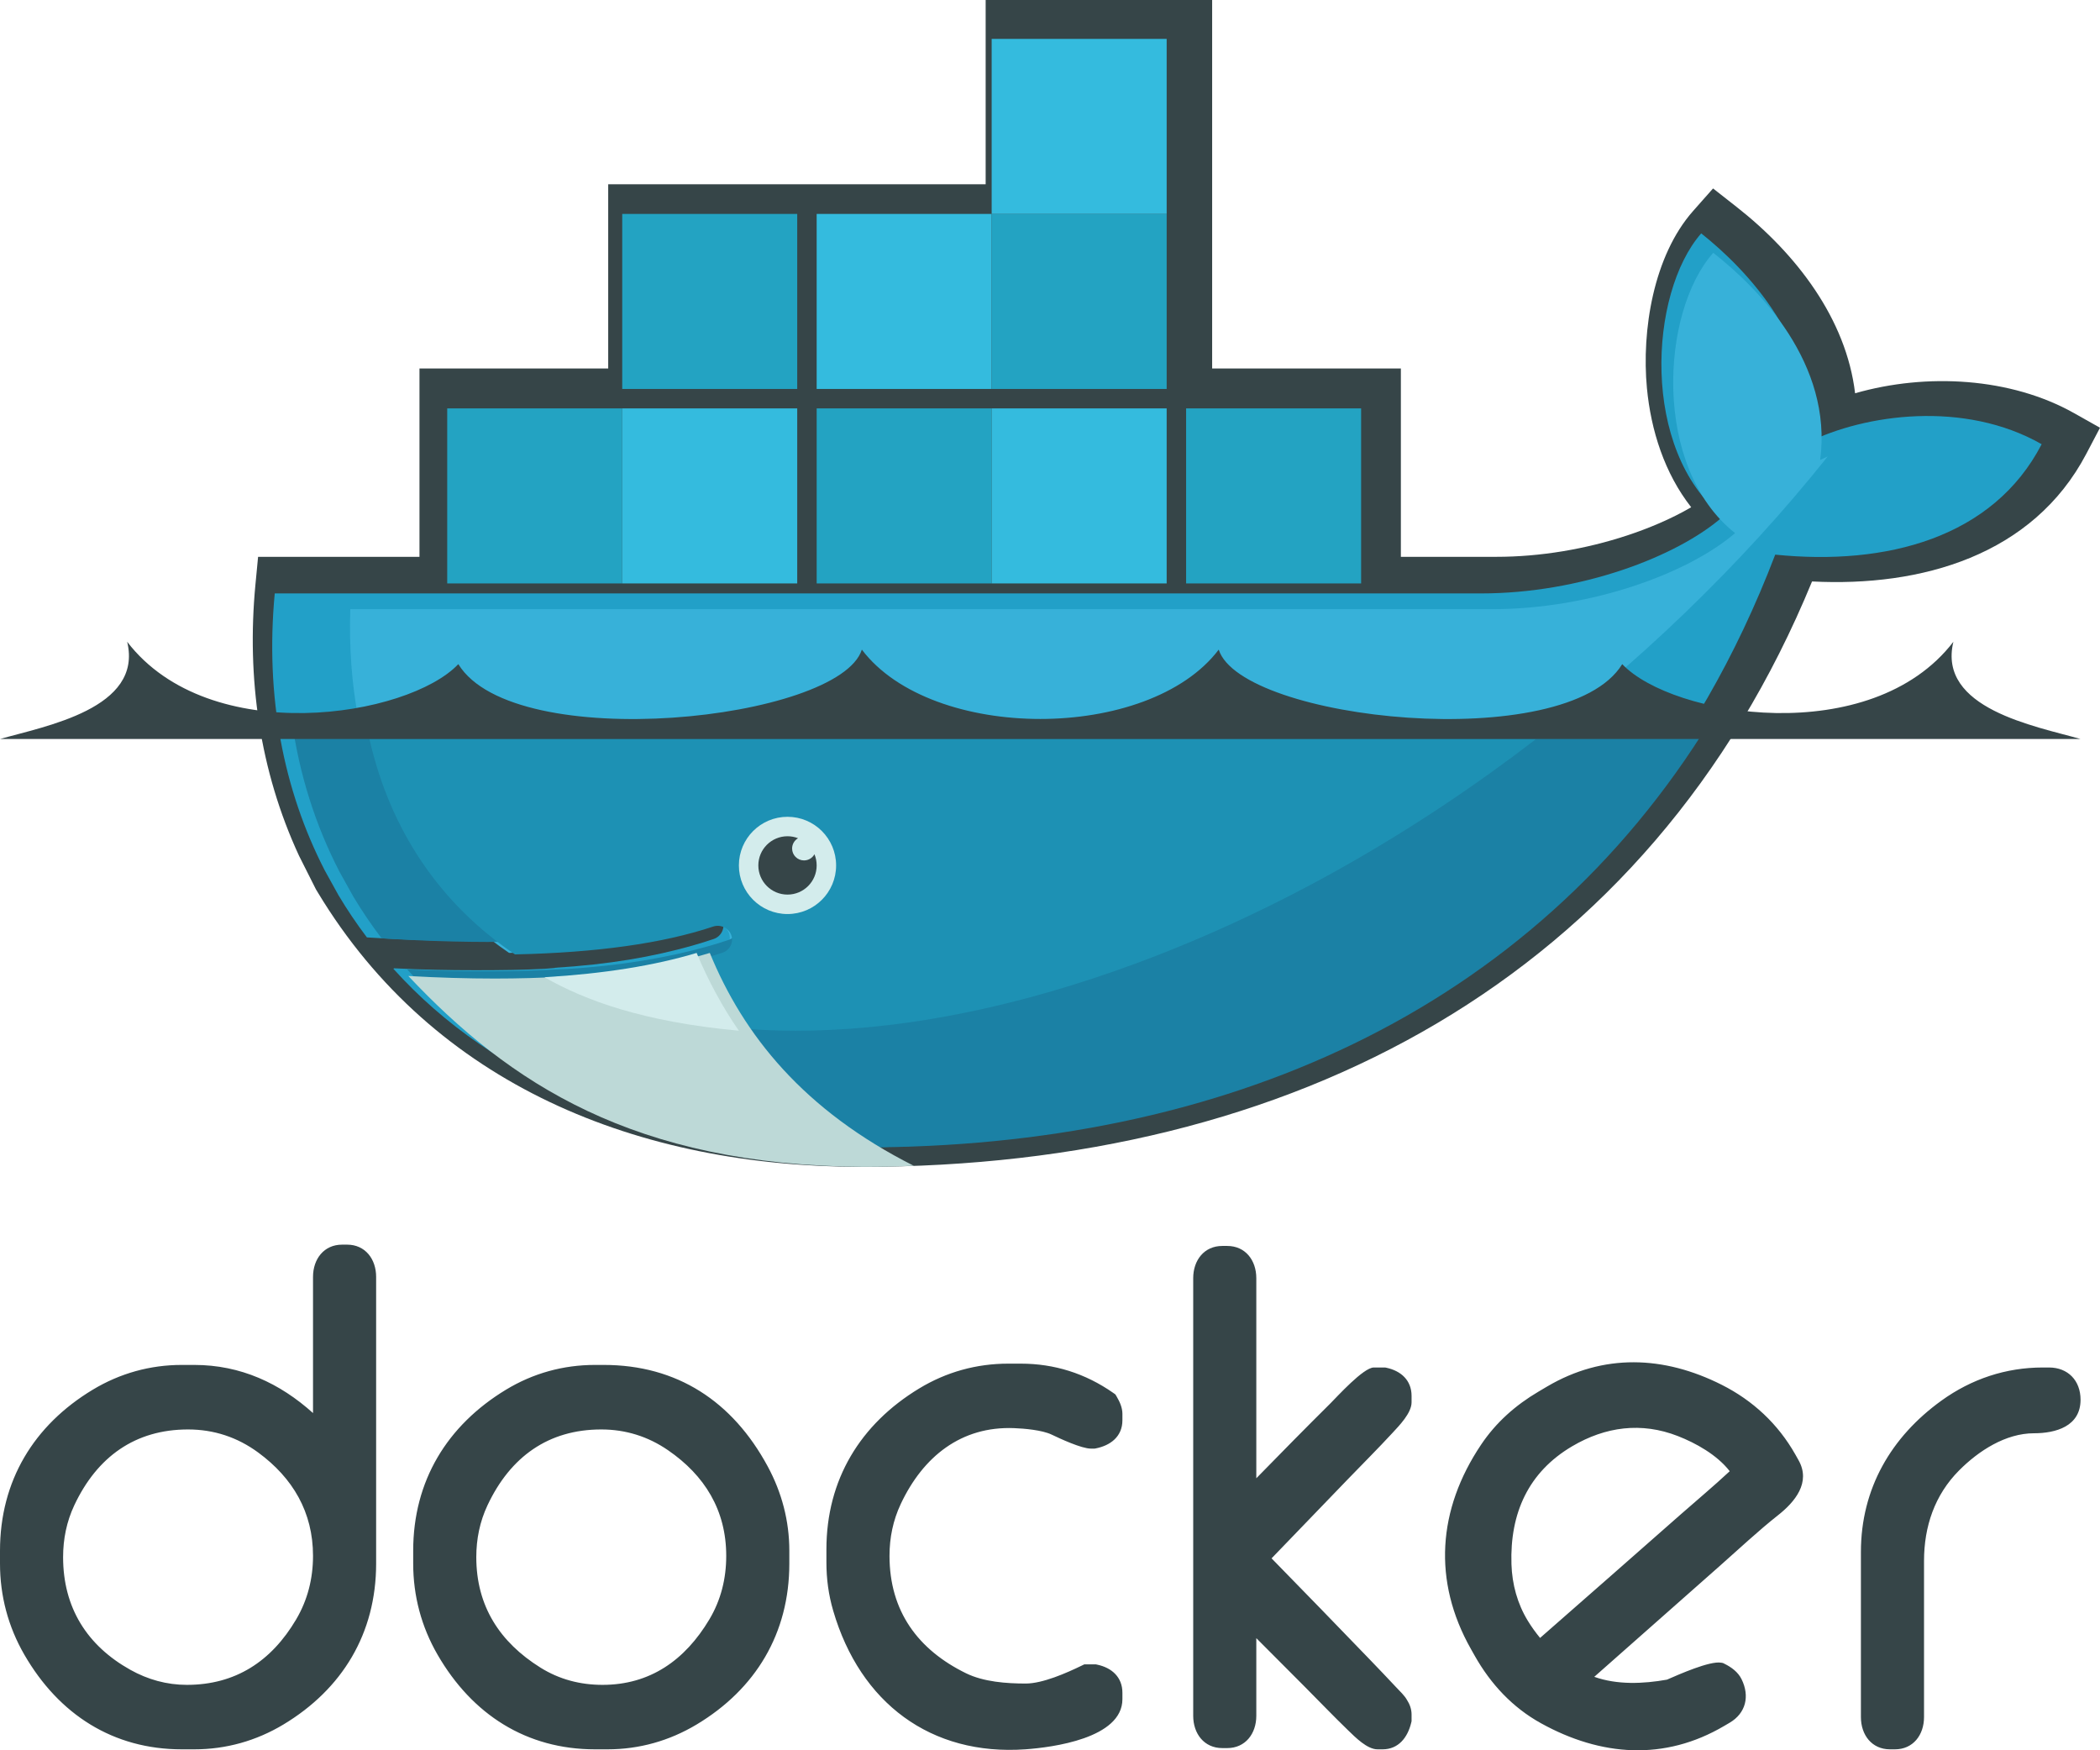
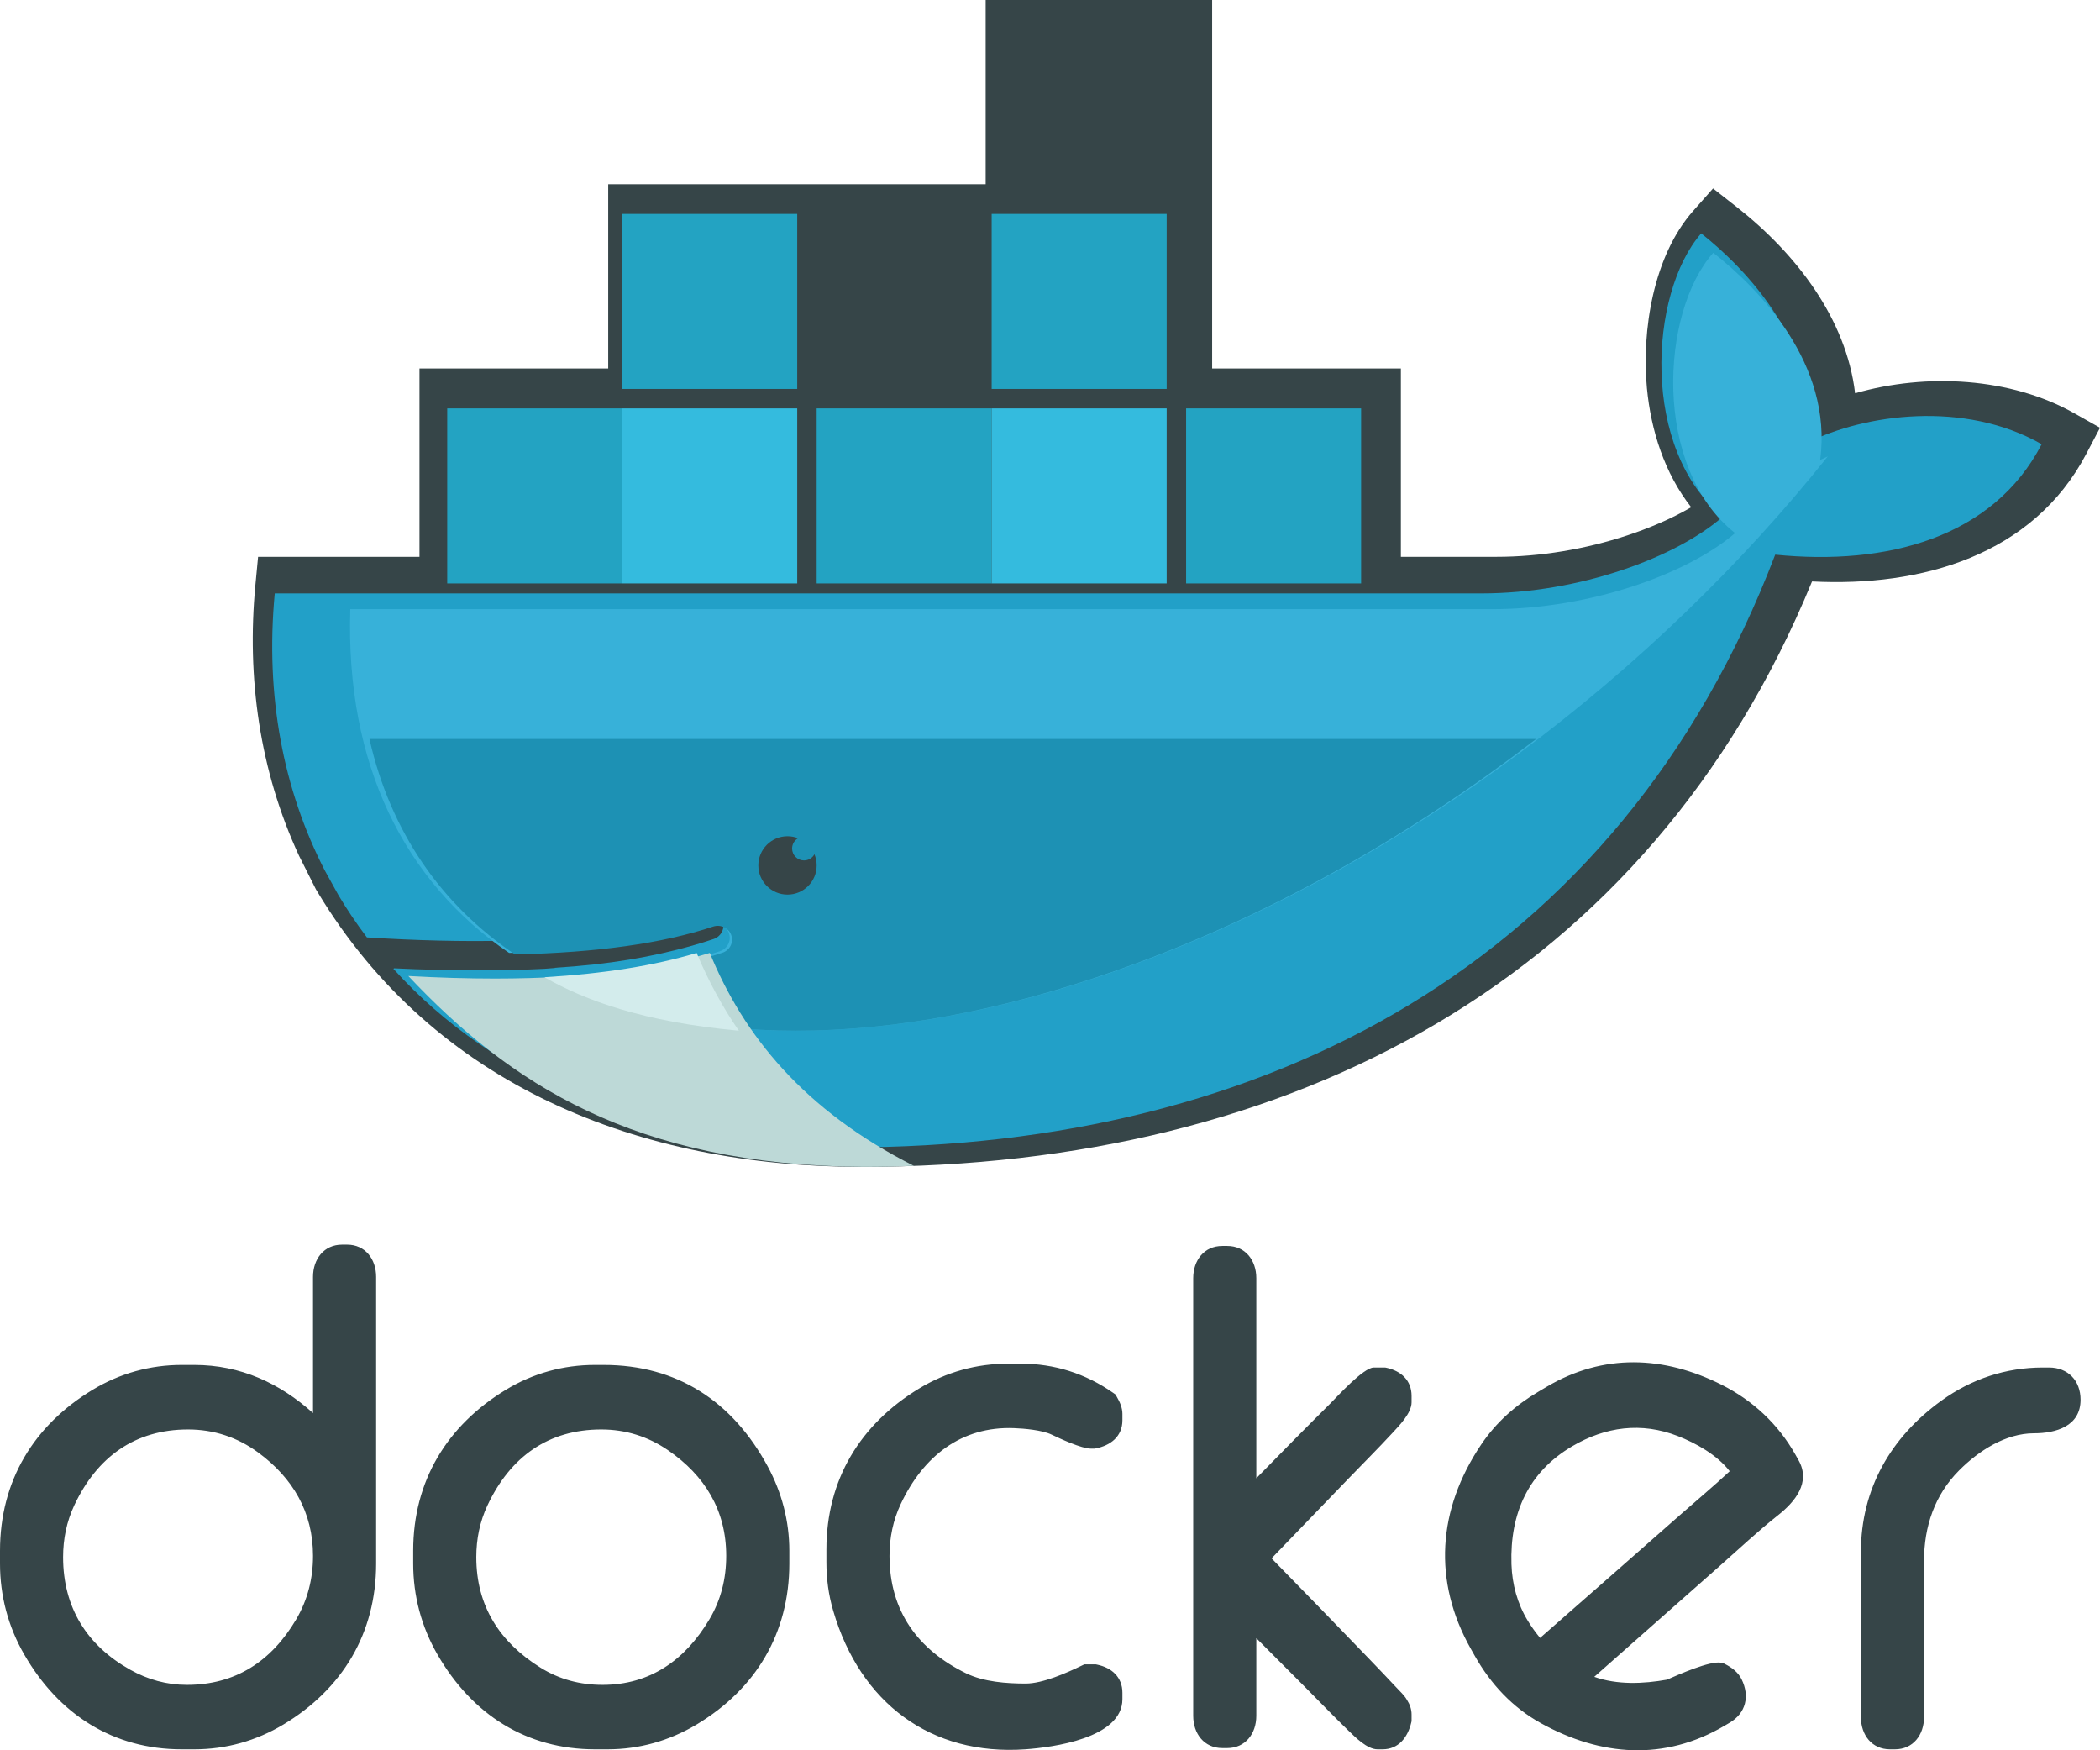
<svg xmlns="http://www.w3.org/2000/svg" width="108px" height="90px" viewBox="0 0 108 90" version="1.1">
  <title>docker</title>
  <desc>Created with Sketch.</desc>
  <g id="Symbols" stroke="none" stroke-width="1" fill="none" fill-rule="evenodd">
    <g id="icons/server" transform="translate(-580, -112)" fill-rule="nonzero">
      <g id="docker" transform="translate(580, 112)">
        <path d="M16.098,72.66 L16.098,65.659 C16.098,64.739 16.661,64 17.593,64 L17.852,64 C18.783,64 19.344,64.74 19.344,65.659 L19.344,80.398 C19.344,83.992 17.605,86.852 14.577,88.674 C13.173,89.518 11.621,89.951 9.993,89.951 L9.35,89.951 C5.831,89.951 3.036,88.174 1.25,85.081 C0.421,83.646 0,82.063 0,80.398 L0,79.741 C0,76.145 1.739,73.288 4.765,71.462 C6.17,70.615 7.72,70.185 9.35,70.185 L9.993,70.185 C12.375,70.185 14.395,71.128 16.098,72.66 L16.098,72.66 Z M3.245,80.069 C3.245,82.665 4.476,84.617 6.703,85.862 C7.603,86.365 8.581,86.636 9.608,86.636 C12.103,86.636 13.952,85.433 15.229,83.274 C15.822,82.269 16.098,81.17 16.098,80.002 C16.098,77.751 15.056,75.995 13.281,74.69 C12.204,73.899 10.993,73.503 9.671,73.503 C6.953,73.503 4.996,74.906 3.822,77.399 C3.426,78.242 3.245,79.137 3.245,80.069 L3.245,80.069 Z M30.601,70.185 L31.051,70.185 C34.811,70.185 37.67,72.048 39.482,75.402 C40.207,76.743 40.594,78.207 40.594,79.741 L40.594,80.398 C40.594,83.992 38.86,86.856 35.827,88.674 C34.422,89.516 32.871,89.951 31.244,89.951 L30.601,89.951 C27.083,89.951 24.287,88.174 22.501,85.081 C21.672,83.646 21.25,82.063 21.25,80.398 L21.25,79.741 C21.25,76.145 22.996,73.296 26.015,71.463 C27.418,70.611 28.97,70.185 30.601,70.185 L30.601,70.185 Z M24.495,80.069 C24.495,82.589 25.706,84.443 27.789,85.746 C28.768,86.359 29.845,86.636 30.988,86.636 C33.425,86.636 35.227,85.373 36.481,83.271 C37.079,82.269 37.349,81.169 37.349,80.002 C37.349,77.658 36.244,75.868 34.356,74.571 C33.321,73.859 32.169,73.503 30.922,73.503 C28.204,73.503 26.247,74.906 25.073,77.399 C24.676,78.242 24.495,79.137 24.495,80.069 L24.495,80.069 Z M54.085,73.768 C53.595,73.533 52.678,73.455 52.148,73.435 C49.437,73.33 47.476,74.89 46.325,77.334 C45.928,78.177 45.746,79.069 45.746,80.002 C45.746,82.842 47.205,84.83 49.686,86.042 C50.593,86.484 51.763,86.568 52.753,86.568 C53.624,86.568 54.855,86.023 55.628,85.648 L55.763,85.583 L56.362,85.583 L56.428,85.597 C57.167,85.753 57.724,86.231 57.724,87.043 L57.724,87.371 C57.724,89.389 54.113,89.852 52.735,89.95 C47.873,90.294 44.237,87.566 42.851,82.827 C42.61,82.005 42.501,81.187 42.501,80.33 L42.501,79.674 C42.501,76.078 44.247,73.231 47.266,71.399 C48.669,70.547 50.221,70.119 51.852,70.119 L52.495,70.119 C54.224,70.119 55.817,70.621 57.245,71.618 L57.363,71.701 L57.437,71.826 C57.591,72.087 57.724,72.389 57.724,72.7 L57.724,73.028 C57.724,73.874 57.104,74.329 56.356,74.477 L56.294,74.488 L56.102,74.488 C55.618,74.488 54.517,73.975 54.085,73.768 L54.085,73.768 Z M64.61,76.013 C65.871,74.723 67.136,73.436 68.415,72.168 C68.771,71.814 70.121,70.317 70.653,70.317 L71.234,70.317 L71.3,70.33 C72.04,70.488 72.595,70.966 72.595,71.779 L72.595,72.107 C72.595,72.662 71.959,73.306 71.609,73.685 C70.863,74.493 70.078,75.274 69.315,76.065 L65.395,80.131 C67.083,81.859 68.769,83.589 70.444,85.331 C70.907,85.813 71.37,86.295 71.826,86.784 C71.987,86.957 72.225,87.173 72.36,87.413 C72.506,87.638 72.595,87.892 72.595,88.163 L72.595,88.505 L72.576,88.584 C72.394,89.341 71.924,89.951 71.103,89.951 L70.845,89.951 C70.308,89.951 69.702,89.33 69.334,88.976 C68.577,88.246 67.845,87.478 67.102,86.733 L64.61,84.234 L64.61,88.228 C64.61,89.147 64.047,89.887 63.116,89.887 L62.86,89.887 C61.928,89.887 61.365,89.147 61.365,88.228 L61.365,65.723 C61.365,64.803 61.929,64.067 62.86,64.067 L63.116,64.067 C64.047,64.067 64.61,64.803 64.61,65.723 L64.61,76.013 L64.61,76.013 Z M105.055,70.317 L105.377,70.317 C106.35,70.317 107,70.987 107,71.975 C107,73.348 105.716,73.699 104.604,73.699 C103.147,73.699 101.756,74.601 100.751,75.612 C99.498,76.873 98.95,78.489 98.95,80.266 L98.95,88.292 C98.95,89.213 98.388,89.951 97.455,89.951 L97.199,89.951 C96.266,89.951 95.704,89.213 95.704,88.292 L95.704,79.805 C95.704,76.546 97.257,73.886 99.846,72.02 C101.392,70.905 103.162,70.317 105.055,70.317 L105.055,70.317 Z M81.991,86.223 C83.172,86.644 84.518,86.584 85.73,86.368 C86.349,86.099 87.934,85.393 88.517,85.496 L88.608,85.512 L88.692,85.554 C89.048,85.73 89.388,85.98 89.569,86.35 C89.994,87.217 89.79,88.089 88.956,88.582 L88.678,88.745 C85.6,90.561 82.326,90.309 79.258,88.614 C77.791,87.804 76.668,86.601 75.84,85.134 L75.647,84.792 C73.671,81.295 73.937,77.617 76.166,74.292 C76.935,73.143 77.941,72.255 79.117,71.561 L79.561,71.298 C82.46,69.589 85.567,69.706 88.544,71.206 C90.145,72.013 91.442,73.216 92.336,74.798 L92.496,75.083 C93.146,76.232 92.305,77.234 91.436,77.918 C90.429,78.712 89.412,79.668 88.446,80.52 C86.293,82.419 84.143,84.322 81.991,86.223 L81.991,86.223 Z M79.204,84.223 C81.612,82.113 84.021,80.002 86.422,77.884 C87.243,77.161 88.143,76.41 88.957,75.65 C88.304,74.809 87.213,74.202 86.285,73.841 C84.414,73.112 82.568,73.357 80.852,74.369 C78.605,75.695 77.648,77.805 77.732,80.432 C77.765,81.467 78.037,82.463 78.575,83.344 C78.764,83.654 78.976,83.945 79.204,84.223 L79.204,84.223 Z" id="Shape" fill="#364548" />
        <path d="M62.339,18.947 L72.045,18.947 L72.045,28.632 L76.953,28.632 C79.219,28.632 81.55,28.238 83.696,27.528 C84.751,27.179 85.935,26.693 86.975,26.082 C85.605,24.336 84.905,22.131 84.699,19.958 C84.42,17.002 85.03,13.155 87.08,10.842 L88.1,9.69 L89.316,10.644 C92.377,13.044 94.951,16.398 95.405,20.222 C99.091,19.164 103.418,19.414 106.667,21.244 L108,21.995 L107.298,23.331 C104.551,28.565 98.807,30.186 93.191,29.899 C84.788,50.328 66.492,60 44.31,60 C32.849,60 22.335,55.819 16.347,45.894 L16.249,45.732 L15.377,44 C13.353,39.631 12.68,34.846 13.136,30.064 L13.273,28.632 L21.573,28.632 L21.573,18.947 L31.279,18.947 L31.279,9.474 L50.691,9.474 L50.691,0 L62.339,0 L62.339,18.947" id="Path" fill="#364548" />
        <path d="M92.958,22.759 C93.608,17.774 89.832,13.859 87.491,12 C84.793,15.082 84.374,23.16 88.607,26.562 C86.245,28.635 81.267,30.514 76.17,30.514 L14.13,30.514 C13.634,35.772 14.569,40.613 16.702,44.757 L17.408,46.033 C17.854,46.782 18.343,47.505 18.87,48.202 L18.87,48.202 C21.421,48.363 23.773,48.419 25.924,48.372 L25.925,48.372 C30.153,48.28 33.603,47.787 36.218,46.892 C36.607,46.758 37.031,46.962 37.166,47.346 C37.3,47.73 37.094,48.15 36.705,48.283 C36.358,48.402 35.995,48.513 35.621,48.619 C35.621,48.619 35.62,48.619 35.62,48.62 C33.561,49.2 31.353,49.591 28.505,49.765 C28.674,49.768 28.329,49.79 28.328,49.79 C28.231,49.796 28.109,49.81 28.012,49.815 C26.891,49.877 25.681,49.89 24.444,49.89 C23.091,49.89 21.758,49.865 20.269,49.79 L20.231,49.815 C25.4,55.557 33.482,59 43.614,59 C65.056,59 83.243,49.607 91.297,28.52 C97.011,29.1 102.502,27.66 105,22.841 C101.021,20.572 95.905,21.296 92.958,22.759" id="Path" fill="#22A0C8" />
        <path d="M93.609,23.649 C94.262,18.715 90.465,14.84 88.11,13 C85.396,16.051 84.975,24.046 89.232,27.412 C86.856,29.464 81.849,31.324 76.723,31.324 L18.015,31.324 C17.76,39.293 20.801,45.342 26.183,48.999 L26.183,48.999 C30.436,48.908 33.906,48.42 36.536,47.534 C36.928,47.401 37.355,47.603 37.49,47.984 C37.625,48.364 37.418,48.779 37.027,48.911 C36.677,49.029 36.313,49.139 35.936,49.244 C35.936,49.244 35.935,49.244 35.935,49.244 C33.864,49.819 31.453,50.256 28.588,50.428 C28.587,50.428 28.518,50.363 28.517,50.363 C35.857,54.024 46.5,54.011 58.703,49.453 C72.385,44.343 85.116,34.605 94,23.468 C93.866,23.527 93.735,23.587 93.609,23.649" id="Path" fill="#37B1D9" />
-         <path d="M15,37 C15.386,39.804 16.22,42.429 17.457,44.82 L18.163,46.09 C18.61,46.836 19.098,47.556 19.626,48.249 C22.179,48.411 24.532,48.466 26.685,48.419 C30.915,48.327 34.366,47.837 36.982,46.945 C37.372,46.812 37.796,47.015 37.931,47.398 C38.065,47.78 37.859,48.198 37.47,48.331 C37.123,48.449 36.76,48.56 36.385,48.665 C36.385,48.665 36.384,48.665 36.384,48.666 C34.324,49.244 31.938,49.658 29.089,49.831 C28.991,49.837 28.82,49.838 28.722,49.843 C27.601,49.905 26.402,49.943 25.164,49.943 C23.811,49.943 22.427,49.918 20.937,49.843 C26.109,55.559 34.246,59 44.382,59 C62.748,59 78.726,52.145 88,37 L15,37" id="Path" fill="#1B81A5" />
        <path d="M19,38 C20.086,42.775 22.696,46.523 26.484,49.076 C30.668,48.987 34.082,48.511 36.67,47.646 C37.055,47.517 37.475,47.714 37.608,48.085 C37.741,48.456 37.537,48.861 37.152,48.99 C36.809,49.105 36.45,49.212 36.079,49.315 C36.079,49.315 36.078,49.315 36.078,49.315 C34.041,49.876 31.631,50.278 28.812,50.445 C36.033,54.017 46.474,53.965 58.478,49.519 C65.74,46.829 72.729,42.824 79,38 L19,38" id="Path" fill="#1D91B4" />
        <path d="M23,21 L32,21 L32,30 L23,30 L23,21 Z M23.75,21.75 L24.46,21.75 L24.46,29.25 L23.75,29.25 L23.75,21.75 Z M25.085,21.75 L25.824,21.75 L25.824,29.25 L25.085,29.25 L25.085,21.75 Z M26.448,21.75 L27.187,21.75 L27.187,29.25 L26.448,29.25 L26.448,21.75 Z M27.812,21.75 L28.551,21.75 L28.551,29.25 L27.812,29.25 L27.812,21.75 Z M29.176,21.75 L29.915,21.75 L29.915,29.25 L29.176,29.25 L29.176,21.75 Z M30.54,21.75 L31.25,21.75 L31.25,29.25 L30.54,29.25 L30.54,21.75 Z" id="Shape" fill="#23A3C2" />
        <path d="M32,11 L41,11 L41,20 L32,20 L32,11 Z M32.751,11.75 L33.46,11.75 L33.46,19.25 L32.751,19.25 L32.751,11.75 Z M34.086,11.75 L34.824,11.75 L34.824,19.25 L34.086,19.25 L34.086,11.75 Z M35.449,11.75 L36.187,11.75 L36.187,19.25 L35.449,19.25 L35.449,11.75 Z M36.812,11.75 L37.551,11.75 L37.551,19.25 L36.812,19.25 L36.812,11.75 Z M38.176,11.75 L38.915,11.75 L38.915,19.25 L38.176,19.25 L38.176,11.75 Z M39.539,11.75 L40.25,11.75 L40.25,19.25 L39.539,19.25 L39.539,11.75 Z" id="Shape" fill="#23A3C2" />
        <path d="M32,21 L41,21 L41,30 L32,30 L32,21 Z M32.751,21.75 L33.46,21.75 L33.46,29.25 L32.751,29.25 L32.751,21.75 Z M34.086,21.75 L34.824,21.75 L34.824,29.25 L34.086,29.25 L34.086,21.75 Z M35.449,21.75 L36.187,21.75 L36.187,29.25 L35.449,29.25 L35.449,21.75 Z M36.812,21.75 L37.551,21.75 L37.551,29.25 L36.812,29.25 L36.812,21.75 Z M38.176,21.75 L38.915,21.75 L38.915,29.25 L38.176,29.25 L38.176,21.75 Z M39.539,21.75 L40.25,21.75 L40.25,29.25 L39.539,29.25 L39.539,21.75 Z" id="Shape" fill="#34BBDE" />
        <path d="M42,21 L51,21 L51,30 L42,30 L42,21 Z M42.75,21.75 L43.46,21.75 L43.46,29.25 L42.75,29.25 L42.75,21.75 Z M44.085,21.75 L44.824,21.75 L44.824,29.25 L44.085,29.25 L44.085,21.75 Z M45.449,21.75 L46.187,21.75 L46.187,29.25 L45.449,29.25 L45.449,21.75 Z M46.813,21.75 L47.551,21.75 L47.551,29.25 L46.813,29.25 L46.813,21.75 Z M48.176,21.75 L48.915,21.75 L48.915,29.25 L48.176,29.25 L48.176,21.75 Z M49.54,21.75 L50.25,21.75 L50.25,29.25 L49.54,29.25 L49.54,21.75 Z" id="Shape" fill="#23A3C2" />
-         <path d="M42,11 L51,11 L51,20 L42,20 L42,11 Z M42.75,11.75 L43.46,11.75 L43.46,19.25 L42.75,19.25 L42.75,11.75 Z M44.085,11.75 L44.824,11.75 L44.824,19.25 L44.085,19.25 L44.085,11.75 Z M45.449,11.75 L46.187,11.75 L46.187,19.25 L45.449,19.25 L45.449,11.75 Z M46.813,11.75 L47.551,11.75 L47.551,19.25 L46.813,19.25 L46.813,11.75 Z M48.176,11.75 L48.915,11.75 L48.915,19.25 L48.176,19.25 L48.176,11.75 Z M49.54,11.75 L50.25,11.75 L50.25,19.25 L49.54,19.25 L49.54,11.75 Z" id="Shape" fill="#34BBDE" />
        <path d="M51,21 L60,21 L60,30 L51,30 L51,21 Z M51.75,21.75 L52.46,21.75 L52.46,29.25 L51.75,29.25 L51.75,21.75 Z M53.085,21.75 L53.824,21.75 L53.824,29.25 L53.085,29.25 L53.085,21.75 Z M54.449,21.75 L55.187,21.75 L55.187,29.25 L54.449,29.25 L54.449,21.75 Z M55.813,21.75 L56.551,21.75 L56.551,29.25 L55.813,29.25 L55.813,21.75 Z M57.176,21.75 L57.915,21.75 L57.915,29.25 L57.176,29.25 L57.176,21.75 Z M58.54,21.75 L59.25,21.75 L59.25,29.25 L58.54,29.25 L58.54,21.75 Z" id="Shape" fill="#34BBDE" />
        <path d="M51,11 L60,11 L60,20 L51,20 L51,11 Z M51.75,11.75 L52.46,11.75 L52.46,19.25 L51.75,19.25 L51.75,11.75 Z M53.085,11.75 L53.824,11.75 L53.824,19.25 L53.085,19.25 L53.085,11.75 Z M54.449,11.75 L55.187,11.75 L55.187,19.25 L54.449,19.25 L54.449,11.75 Z M55.813,11.75 L56.551,11.75 L56.551,19.25 L55.813,19.25 L55.813,11.75 Z M57.176,11.75 L57.915,11.75 L57.915,19.25 L57.176,19.25 L57.176,11.75 Z M58.54,11.75 L59.25,11.75 L59.25,19.25 L58.54,19.25 L58.54,11.75 Z" id="Shape" fill="#23A3C2" />
-         <path d="M51,2 L60,2 L60,11 L51,11 L51,2 Z M51.75,2.75 L52.46,2.75 L52.46,10.25 L51.75,10.25 L51.75,2.75 Z M53.085,2.75 L53.824,2.75 L53.824,10.25 L53.085,10.25 L53.085,2.75 Z M54.449,2.75 L55.187,2.75 L55.187,10.25 L54.449,10.25 L54.449,2.75 Z M55.813,2.75 L56.551,2.75 L56.551,10.25 L55.813,10.25 L55.813,2.75 Z M57.176,2.75 L57.915,2.75 L57.915,10.25 L57.176,10.25 L57.176,2.75 Z M58.54,2.75 L59.25,2.75 L59.25,10.25 L58.54,10.25 L58.54,2.75 Z" id="Shape" fill="#34BBDE" />
        <path d="M61,21 L70,21 L70,30 L61,30 L61,21 Z M61.75,21.75 L62.46,21.75 L62.46,29.25 L61.75,29.25 L61.75,21.75 Z M63.085,21.75 L63.824,21.75 L63.824,29.25 L63.085,29.25 L63.085,21.75 Z M64.449,21.75 L65.187,21.75 L65.187,29.25 L64.449,29.25 L64.449,21.75 Z M65.812,21.75 L66.551,21.75 L66.551,29.25 L65.812,29.25 L65.812,21.75 Z M67.176,21.75 L67.915,21.75 L67.915,29.25 L67.176,29.25 L67.176,21.75 Z M68.54,21.75 L69.25,21.75 L69.25,29.25 L68.54,29.25 L68.54,21.75 Z" id="Shape" fill="#23A3C2" />
-         <path d="M40.5,42 C41.881,42 43,43.12 43,44.5 C43,45.881 41.881,47 40.5,47 C39.119,47 38,45.881 38,44.5 C38,43.12 39.119,42 40.5,42" id="Path" fill="#D3ECEC" />
        <path d="M40.5,43 C40.692,43 40.875,43.036 41.043,43.102 C40.86,43.207 40.737,43.405 40.737,43.632 C40.737,43.97 41.011,44.243 41.349,44.243 C41.58,44.243 41.782,44.115 41.886,43.925 C41.959,44.102 42,44.296 42,44.5 C42,45.329 41.329,46 40.5,46 C39.672,46 39,45.329 39,44.5 C39,43.672 39.672,43 40.5,43" id="Path" fill="#364548" />
-         <path d="M0,38 L107,38 C104.67,37.335 99.629,36.436 100.46,33 C96.224,38.517 86.007,36.871 83.429,34.15 C80.558,38.837 63.843,37.055 62.677,33.404 C59.077,38.158 47.923,38.158 44.324,33.404 C43.157,37.055 26.443,38.837 23.571,34.15 C20.993,36.871 10.777,38.517 6.54,33 C7.372,36.436 2.33,37.335 0,38" id="Path" fill="#364548" />
        <path d="M47,59.948 C41.34,57.099 38.234,53.227 36.505,49 C34.403,49.637 31.876,50.043 28.939,50.218 C27.833,50.284 26.67,50.317 25.448,50.317 C24.041,50.317 22.557,50.273 21,50.186 C26.19,55.687 32.576,59.923 44.398,60 C45.271,60 46.138,59.982 47,59.948" id="Path" fill="#BDD9D7" />
        <path d="M38,53 C37.19,51.844 36.404,50.391 35.827,49 C33.652,49.653 31.038,50.07 28,50.249 C30.086,51.44 33.07,52.544 38,53" id="Path" fill="#D3ECEC" />
      </g>
    </g>
  </g>
</svg>